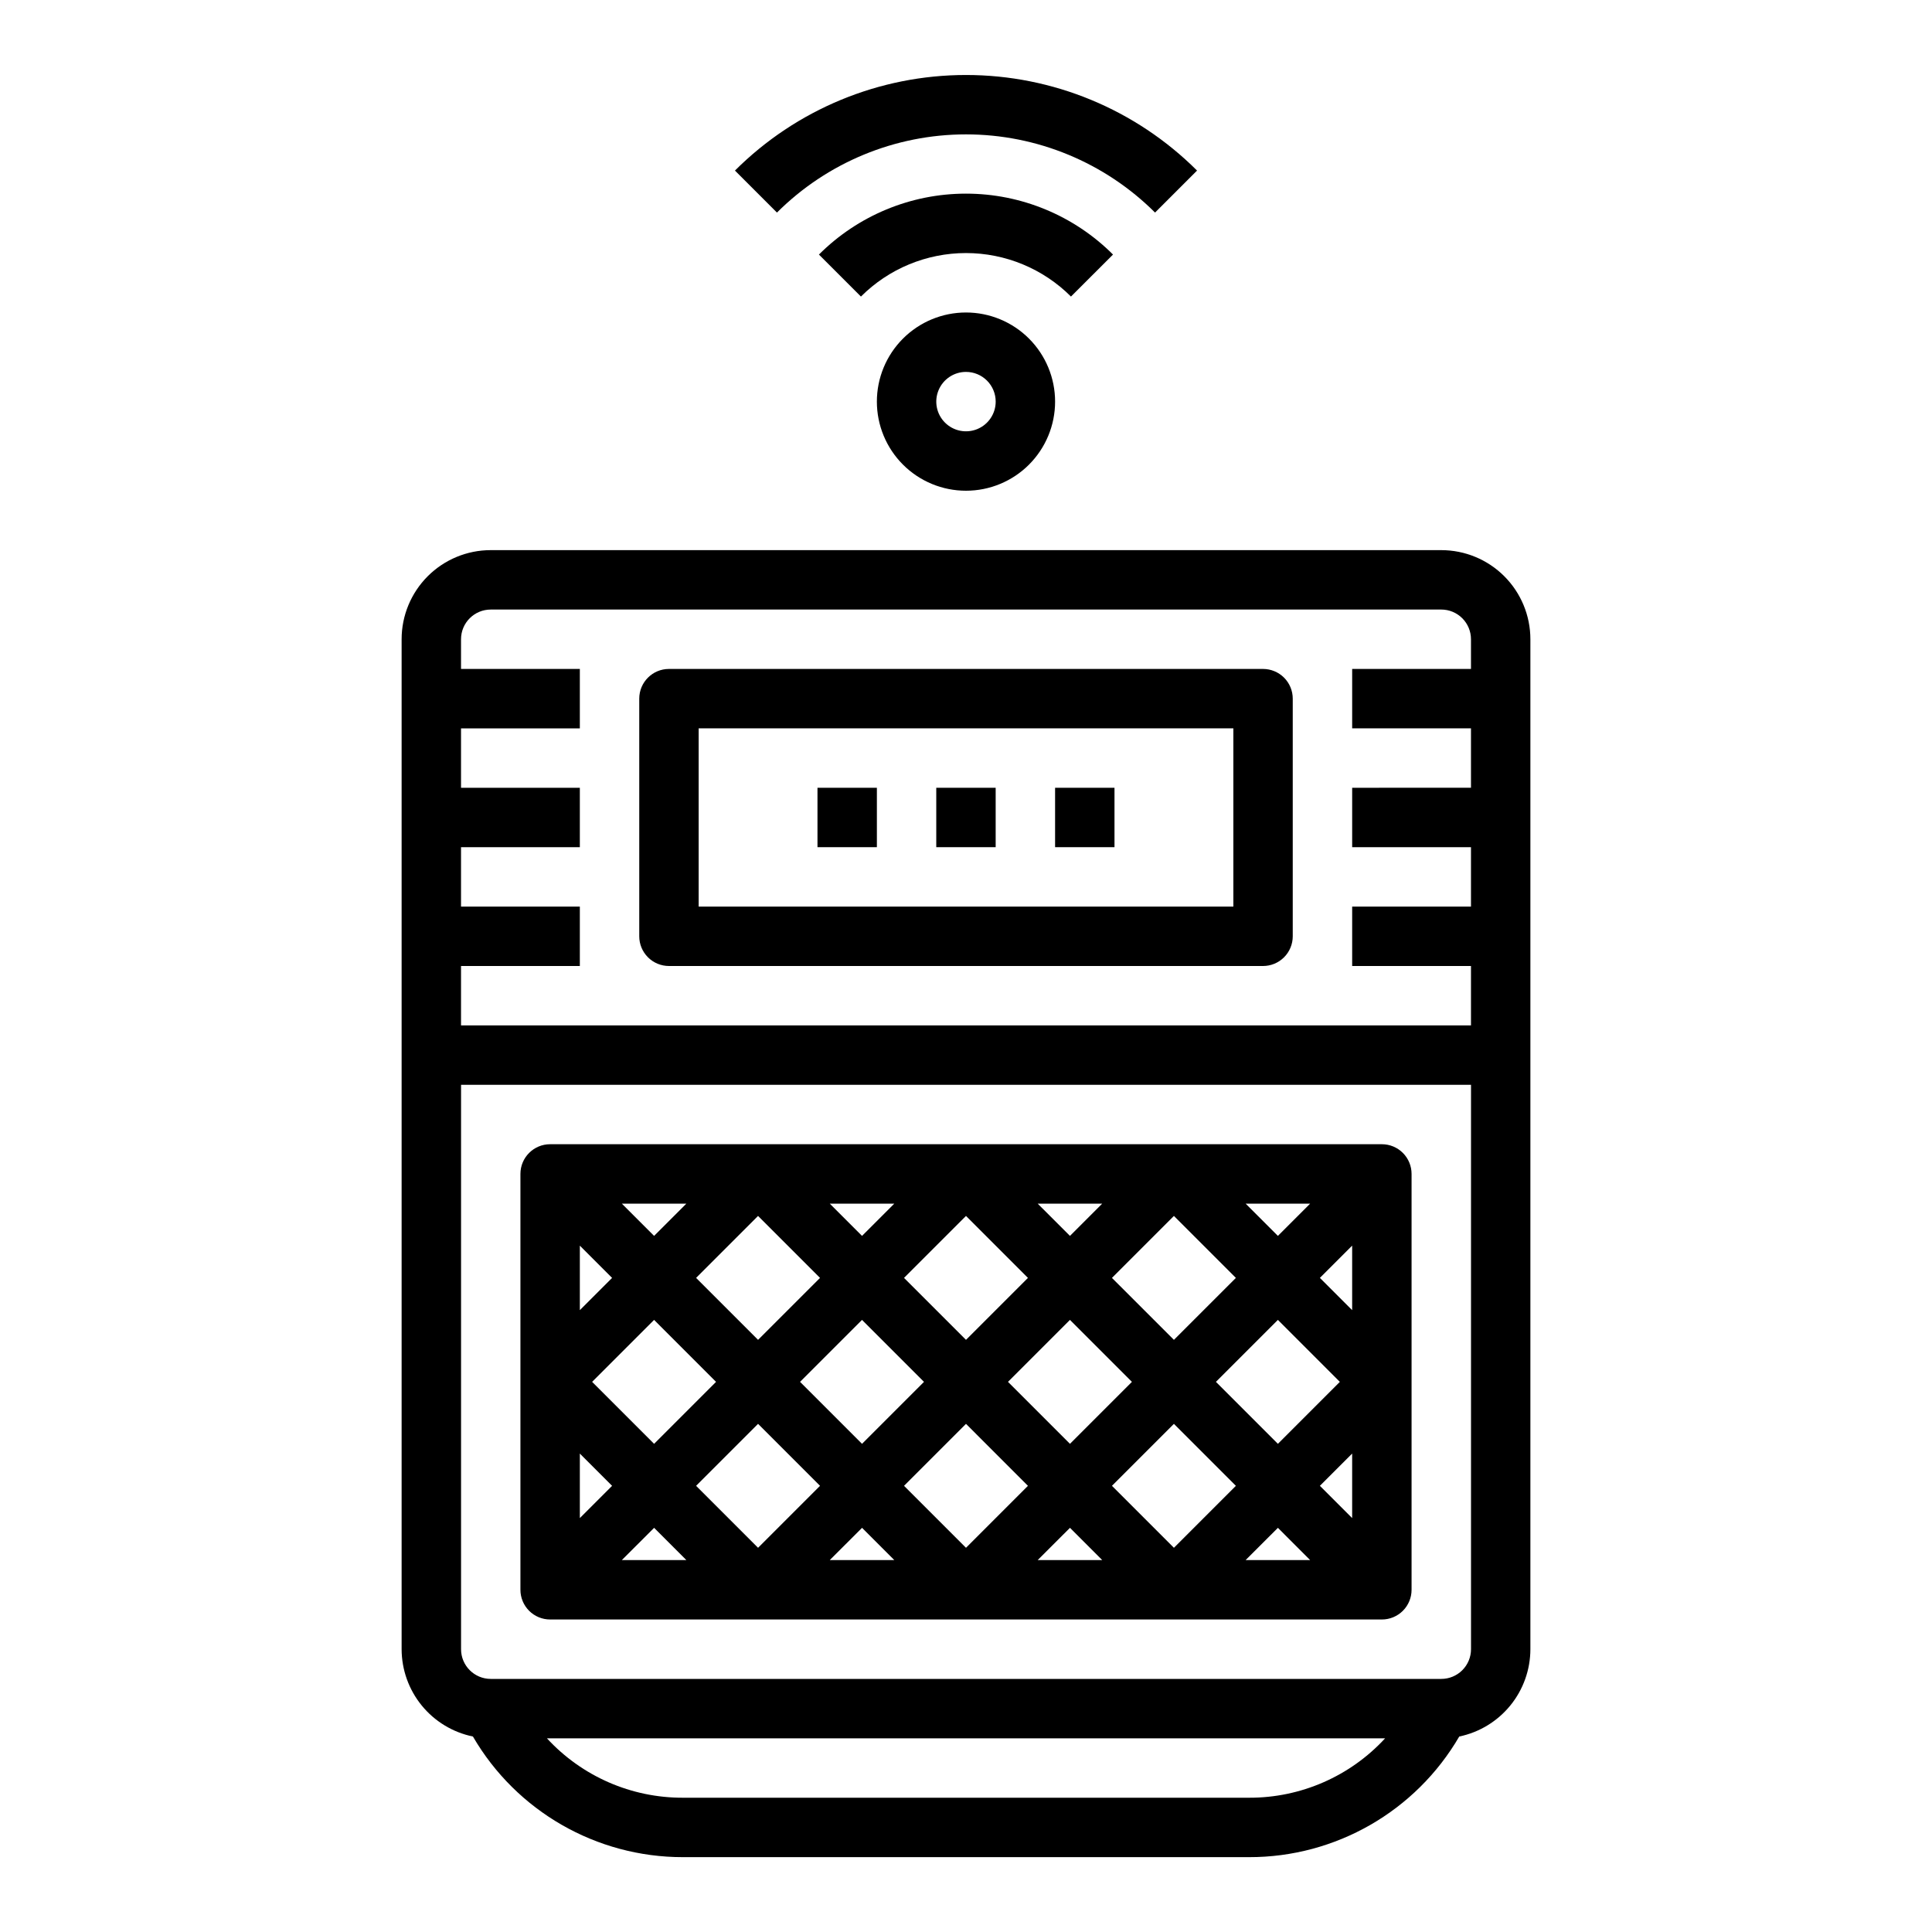
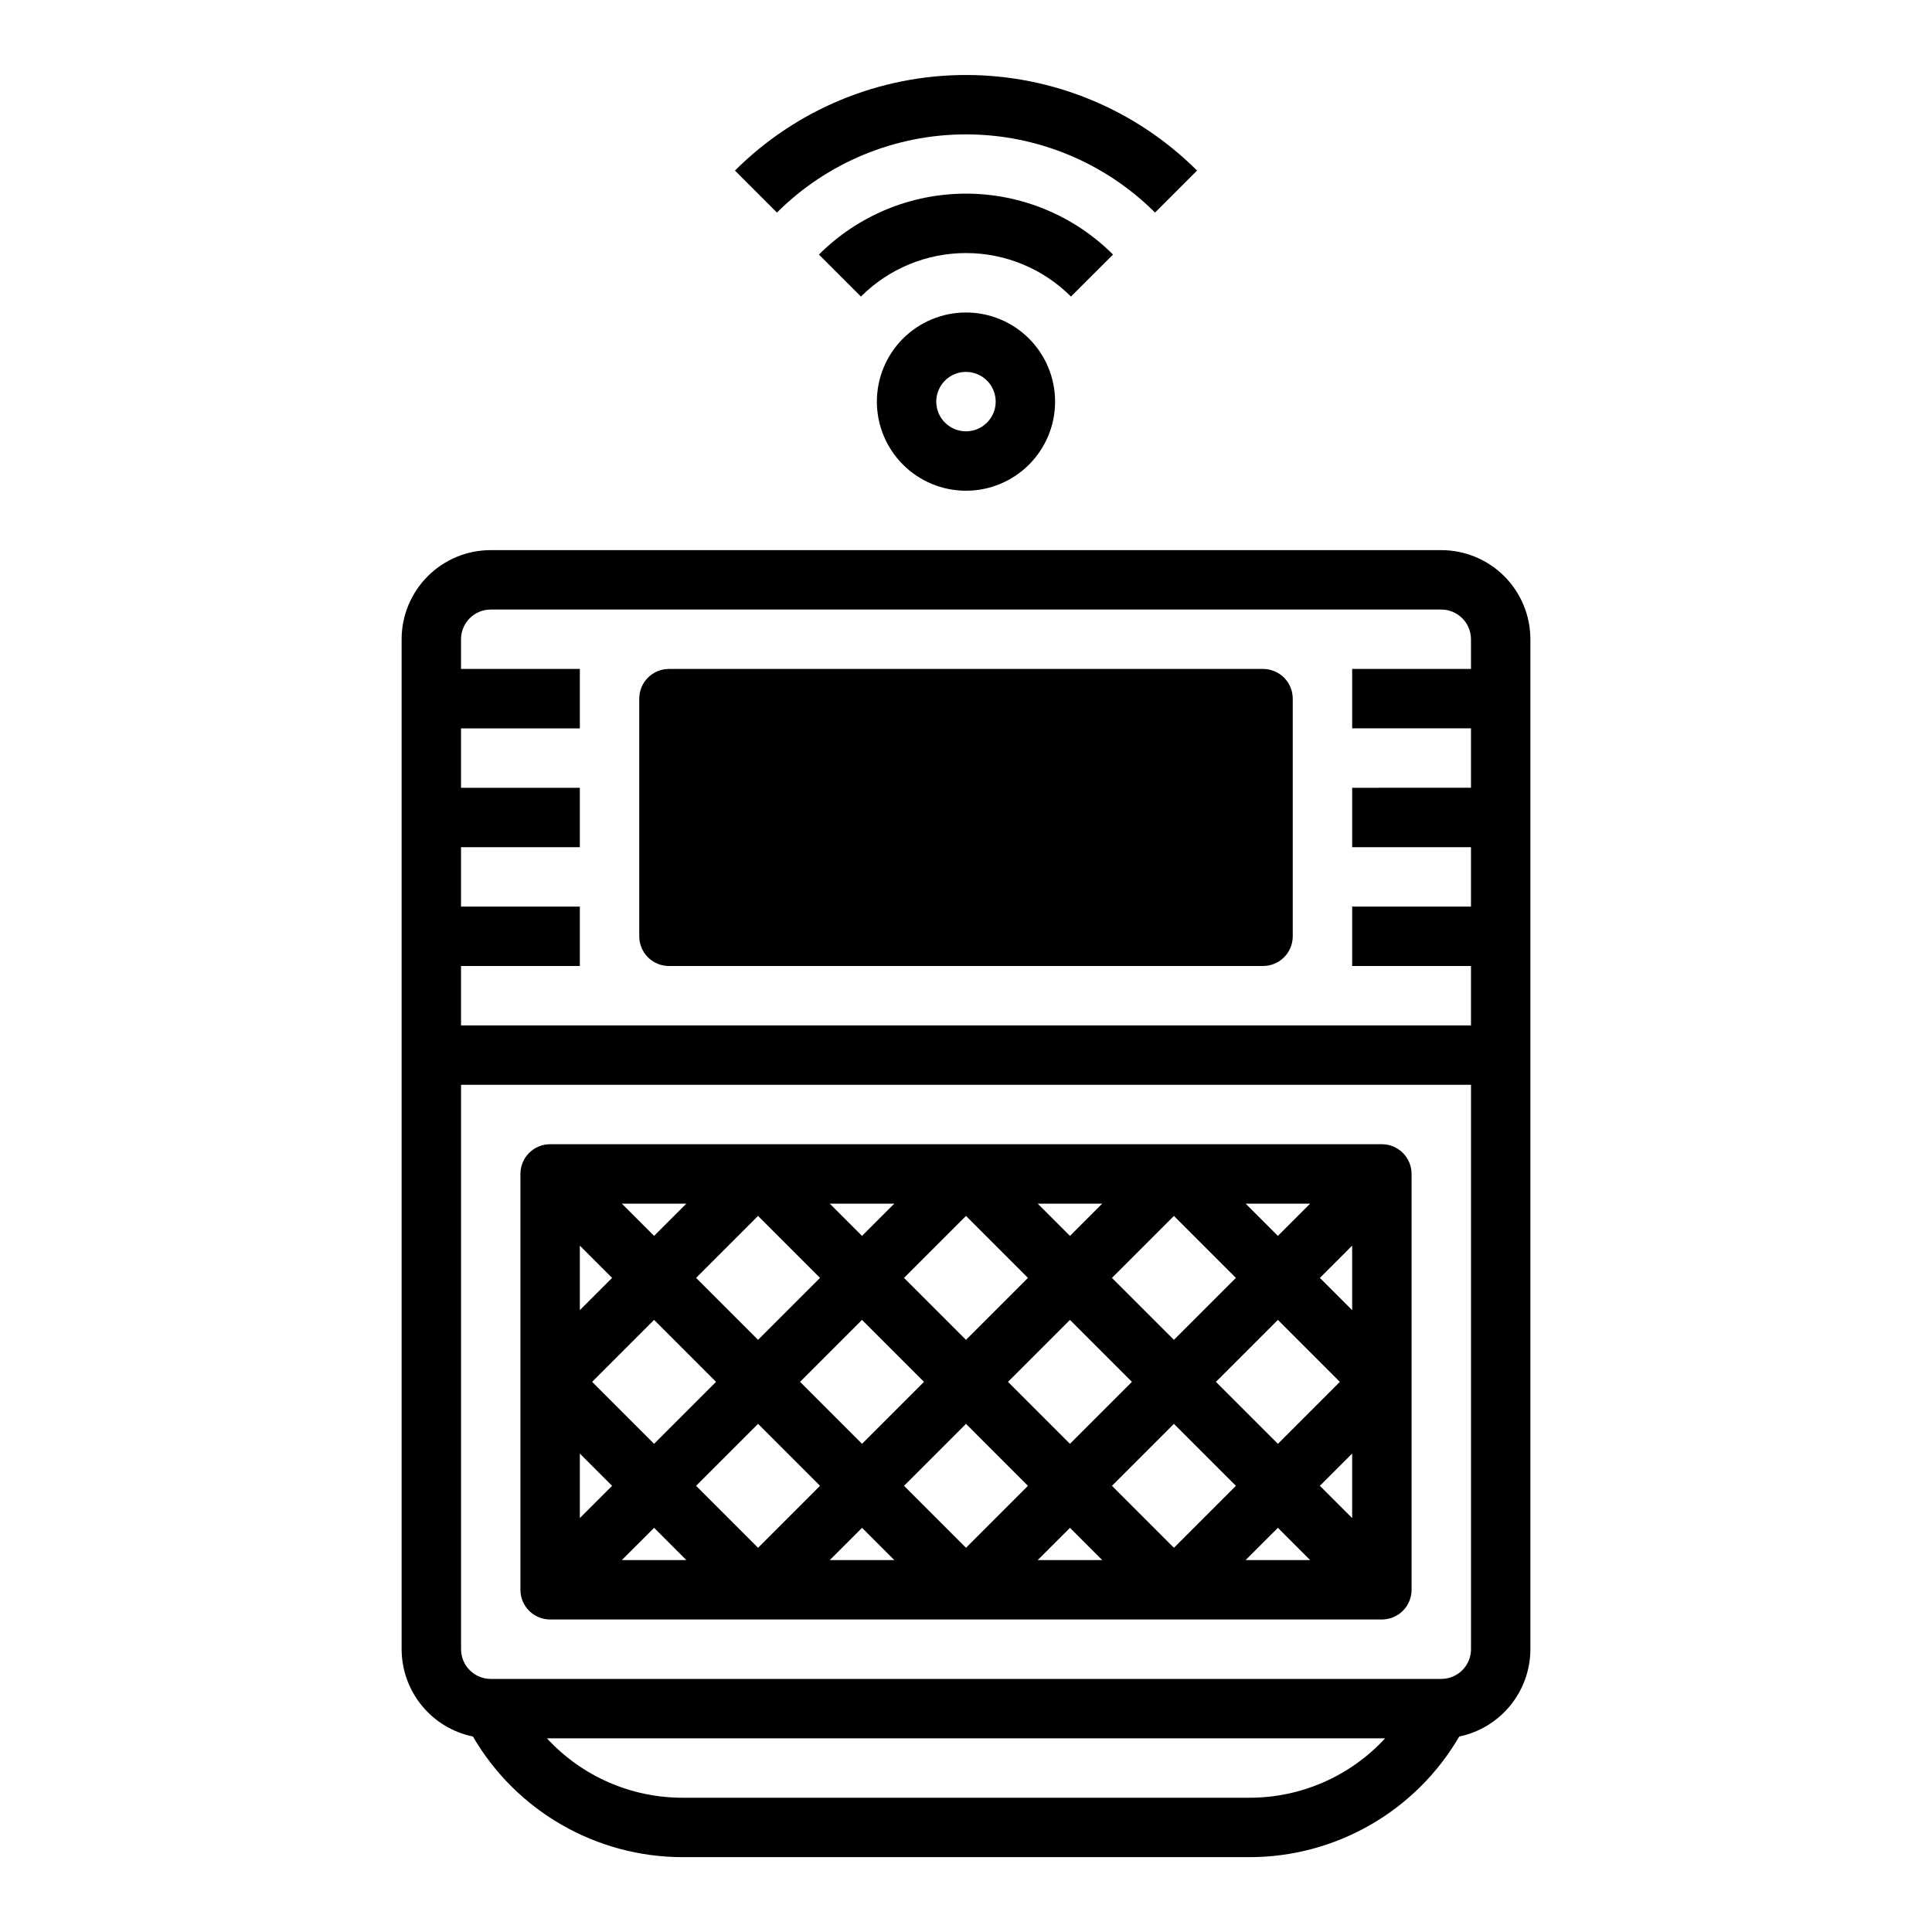
<svg xmlns="http://www.w3.org/2000/svg" fill="#000000" width="800px" height="800px" version="1.1" viewBox="144 144 512 512">
  <g>
    <path d="m376.38 250.43c0 6.266 2.488 12.27 6.918 16.699 4.426 4.43 10.434 6.918 16.699 6.918 6.262 0 12.27-2.488 16.699-6.918 4.426-4.43 6.914-10.434 6.914-16.699 0-6.262-2.488-12.27-6.914-16.699-4.43-4.43-10.438-6.918-16.699-6.918-6.266 0-12.273 2.488-16.699 6.918-4.43 4.43-6.918 10.438-6.918 16.699zm31.488 0c0 3.184-1.918 6.055-4.859 7.273-2.941 1.219-6.328 0.543-8.578-1.707-2.254-2.25-2.926-5.637-1.707-8.578 1.219-2.941 4.09-4.859 7.273-4.859 2.086 0 4.09 0.828 5.566 2.305 1.477 1.477 2.305 3.481 2.305 5.566z" />
    <path d="m438.96 211.46c-10.336-10.336-24.352-16.145-38.965-16.145-14.617 0-28.633 5.809-38.969 16.145l11.133 11.133v-0.004c7.379-7.379 17.391-11.527 27.832-11.527 10.438 0 20.449 4.148 27.828 11.527z" />
    <path d="m450.1 200.33 11.133-11.133-0.004 0.004c-16.25-16.219-38.27-25.328-61.227-25.328-22.961 0-44.98 9.109-61.23 25.328l11.133 11.133v-0.004c13.297-13.266 31.312-20.719 50.098-20.719 18.781 0 36.801 7.453 50.098 20.719z" />
    <path d="m525.95 289.79h-251.9c-6.266 0-12.27 2.488-16.699 6.918-4.43 4.43-6.918 10.438-6.918 16.699v267.65c0.012 5.441 1.895 10.711 5.336 14.926 3.441 4.215 8.227 7.113 13.559 8.211 11.535 19.812 32.742 31.992 55.668 31.969h150.01c22.941 0.035 44.168-12.145 55.711-31.969 5.32-1.105 10.098-4.008 13.531-8.223 3.434-4.211 5.312-9.48 5.32-14.914v-267.65c0-6.262-2.488-12.27-6.918-16.699-4.426-4.43-10.434-6.918-16.699-6.918zm-251.9 15.746h251.9c2.09 0 4.09 0.828 5.566 2.305 1.477 1.477 2.309 3.481 2.309 5.566v7.871h-31.488v15.742h31.488v15.742l-31.488 0.004v15.742h31.488v15.742l-31.488 0.004v15.742h31.488v15.742l-267.65 0.004v-15.742h31.488v-15.746h-31.488v-15.742h31.488v-15.746h-31.488v-15.742h31.488v-15.746h-31.488v-7.871c0-4.348 3.523-7.871 7.871-7.871zm200.96 314.88h-150.01c-13.695 0.047-26.781-5.668-36.059-15.742h222.13c-9.281 10.074-22.367 15.789-36.062 15.742zm50.945-31.488h-251.9c-4.348 0-7.871-3.523-7.871-7.871v-149.57h267.65v149.57c0 2.09-0.832 4.09-2.309 5.566-1.477 1.477-3.477 2.305-5.566 2.305z" />
-     <path d="m321.28 400h157.44c2.086 0 4.09-0.832 5.566-2.309 1.477-1.477 2.305-3.477 2.305-5.566v-62.977c0-2.086-0.828-4.09-2.305-5.566-1.477-1.473-3.481-2.305-5.566-2.305h-157.44c-4.348 0-7.871 3.523-7.871 7.871v62.977c0 2.09 0.828 4.09 2.305 5.566 1.477 1.477 3.481 2.309 5.566 2.309zm7.871-62.977h141.7v47.23h-141.7z" />
+     <path d="m321.28 400h157.44c2.086 0 4.09-0.832 5.566-2.309 1.477-1.477 2.305-3.477 2.305-5.566v-62.977c0-2.086-0.828-4.09-2.305-5.566-1.477-1.473-3.481-2.305-5.566-2.305h-157.44c-4.348 0-7.871 3.523-7.871 7.871v62.977c0 2.09 0.828 4.09 2.305 5.566 1.477 1.477 3.481 2.309 5.566 2.309zm7.871-62.977h141.7h-141.7z" />
    <path d="m510.21 447.23h-220.42c-4.348 0-7.871 3.523-7.871 7.871v110.21c0 2.086 0.828 4.09 2.305 5.566 1.477 1.477 3.481 2.305 5.566 2.305h220.42c2.086 0 4.09-0.828 5.566-2.305 1.477-1.477 2.305-3.481 2.305-5.566v-110.21c0-2.086-0.828-4.09-2.305-5.566-1.477-1.477-3.481-2.305-5.566-2.305zm-176.45 62.977-16.418 16.422-16.422-16.422 16.422-16.422zm-5.289-27.551 16.422-16.422 16.422 16.422-16.422 16.418zm16.422 38.68 16.422 16.422-16.422 16.422-16.422-16.422zm11.129-11.129 16.422-16.422 16.422 16.422-16.422 16.422zm27.551-27.551 16.426-16.422 16.418 16.422-16.418 16.418zm16.426 38.68 16.418 16.422-16.418 16.422-16.422-16.422zm11.129-11.129 16.422-16.422 16.422 16.422-16.422 16.422zm43.973 11.129 16.422 16.422-16.422 16.422-16.422-16.422zm11.133-11.129 16.422-16.422 16.418 16.422-16.418 16.422zm-11.133-11.133-16.422-16.418 16.422-16.422 16.422 16.422zm19.004-36.098h17.098l-8.547 8.547zm-46.555 8.547-8.551-8.547h17.098zm-55.105 0-8.547-8.547h17.098zm-55.105 0-8.547-8.547h17.098zm-11.129 11.133-8.547 8.547v-17.098zm0 55.105-8.547 8.547v-17.098zm11.133 11.129 8.547 8.547h-17.098zm55.105 0 8.547 8.547h-17.098zm55.105 0 8.547 8.547h-17.102zm55.105 0 8.543 8.547h-17.098zm11.125-11.133 8.551-8.547v17.098zm0-55.105 8.551-8.547v17.098z" />
    <path d="m392.12 352.77h15.742v15.742h-15.742z" />
-     <path d="m423.61 352.77h15.742v15.742h-15.742z" />
    <path d="m360.64 352.77h15.742v15.742h-15.742z" />
  </g>
</svg>